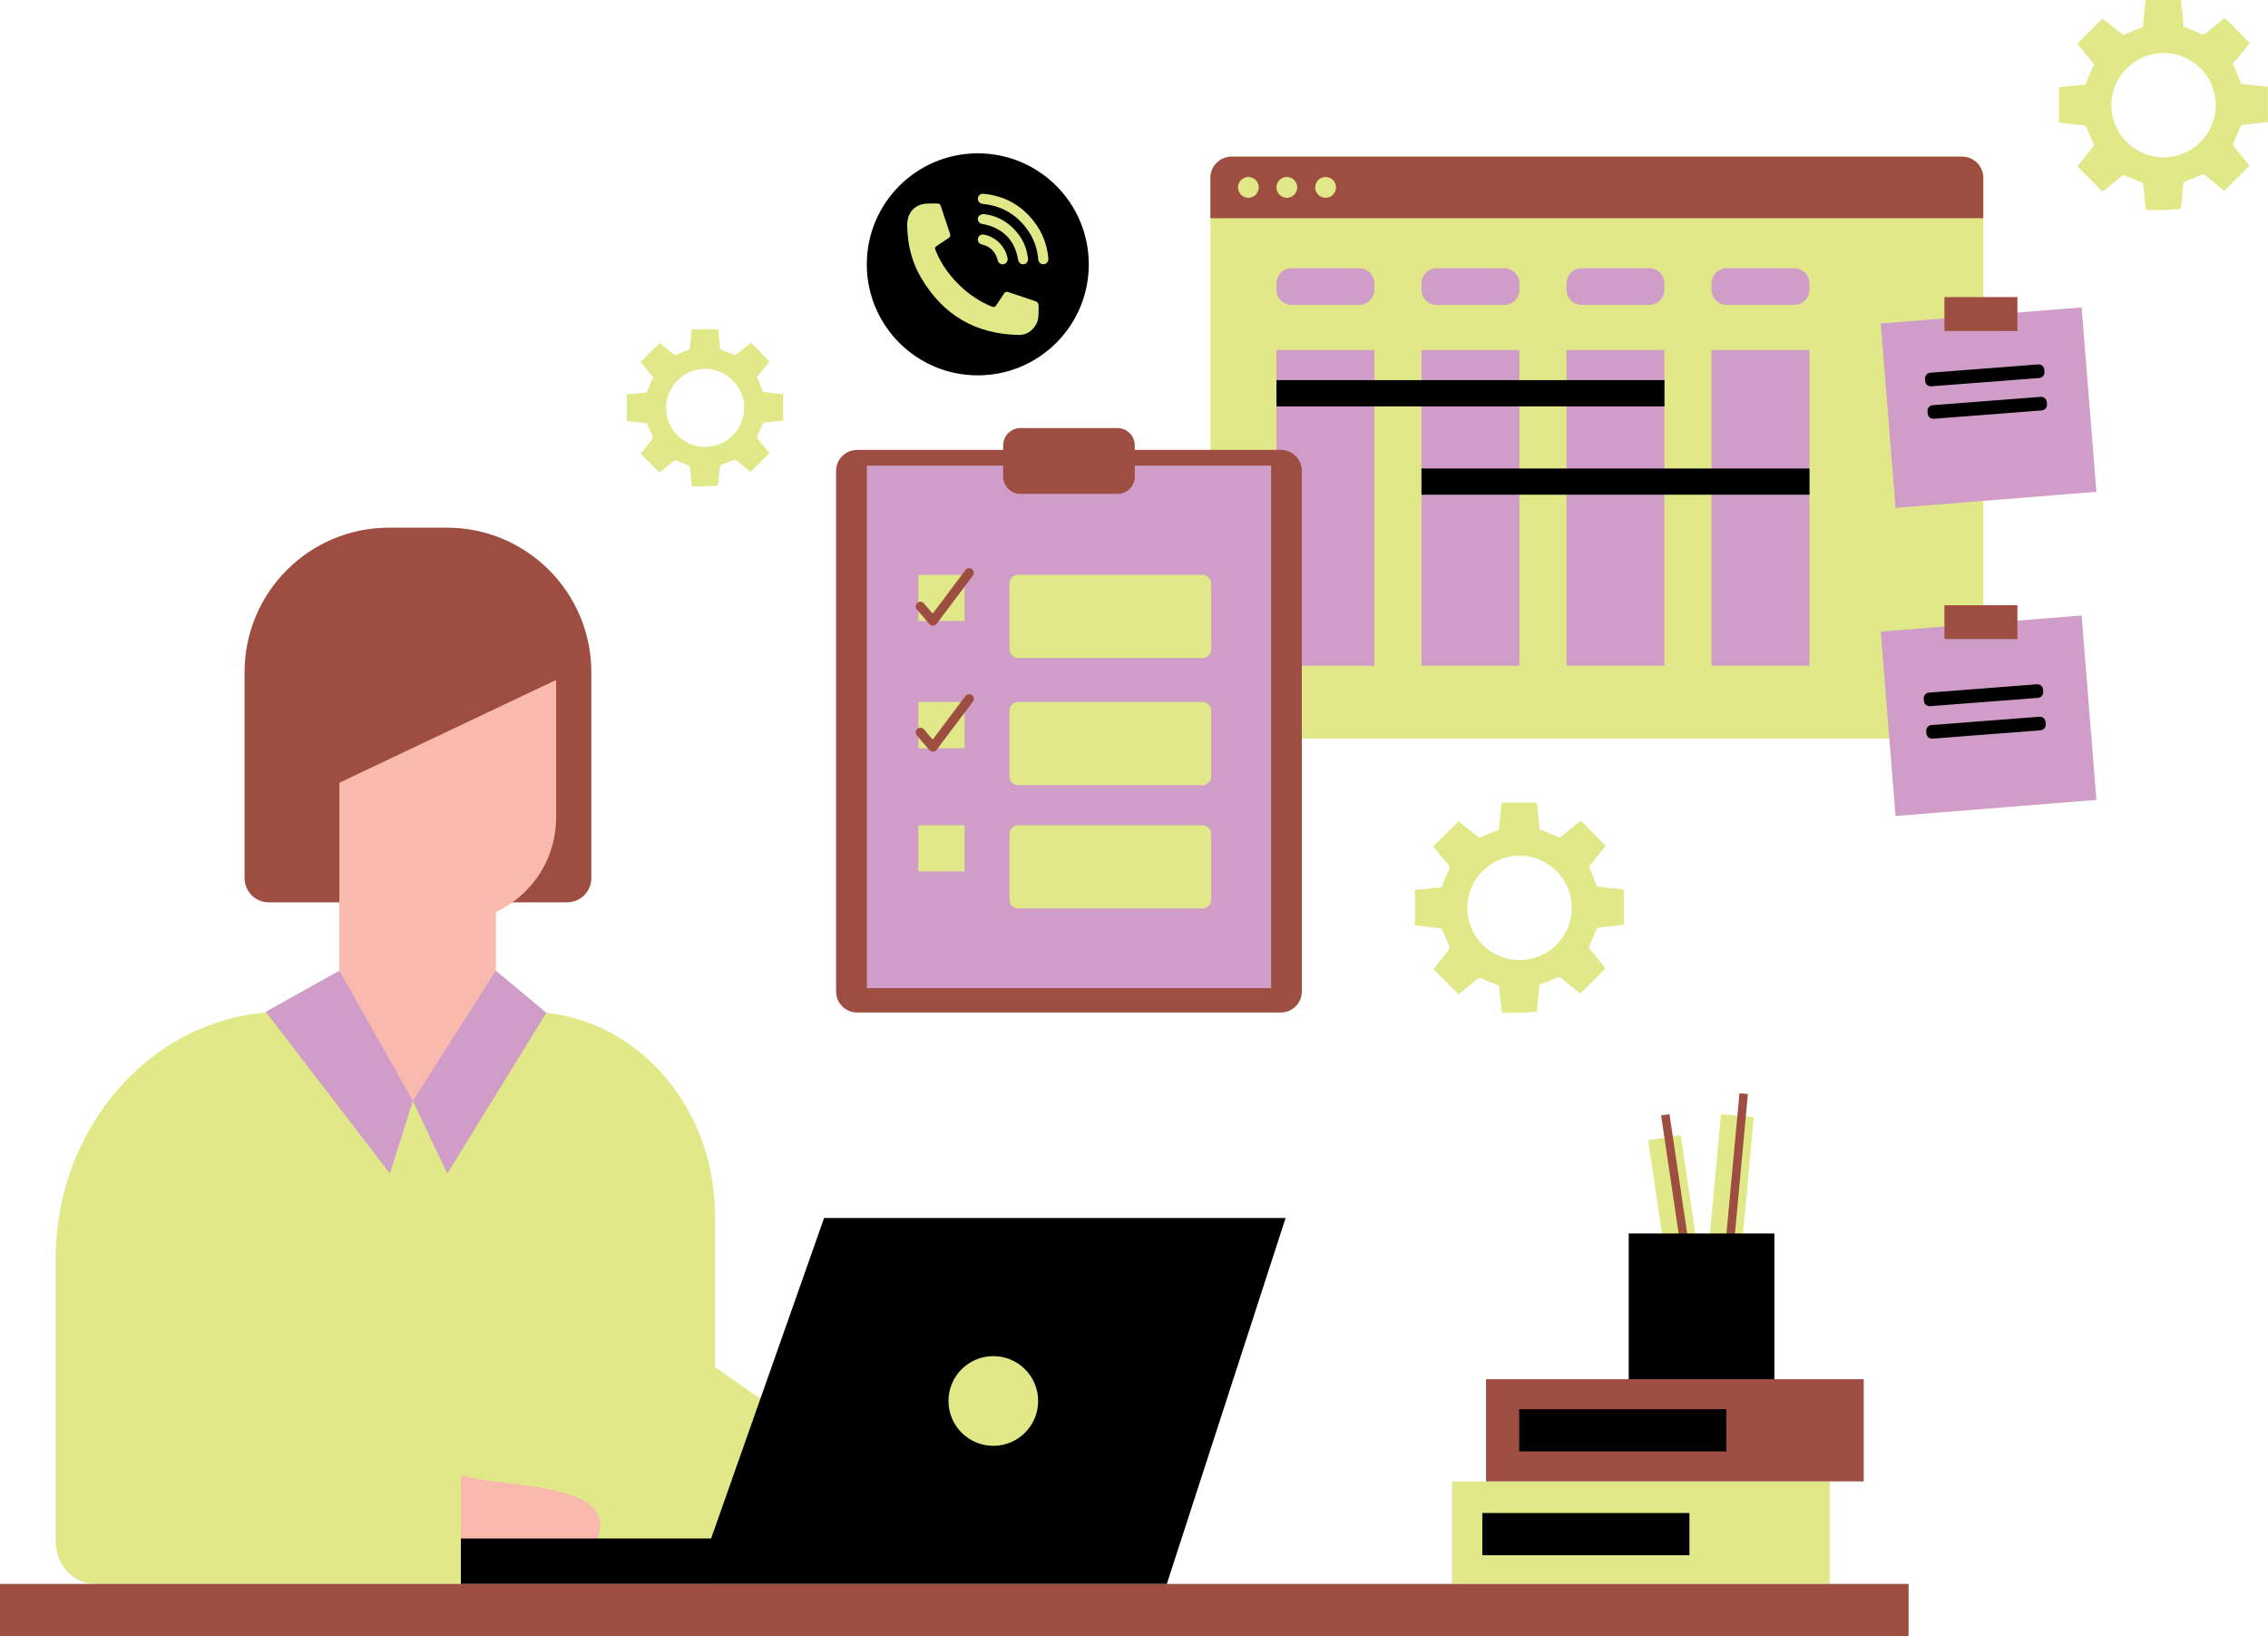
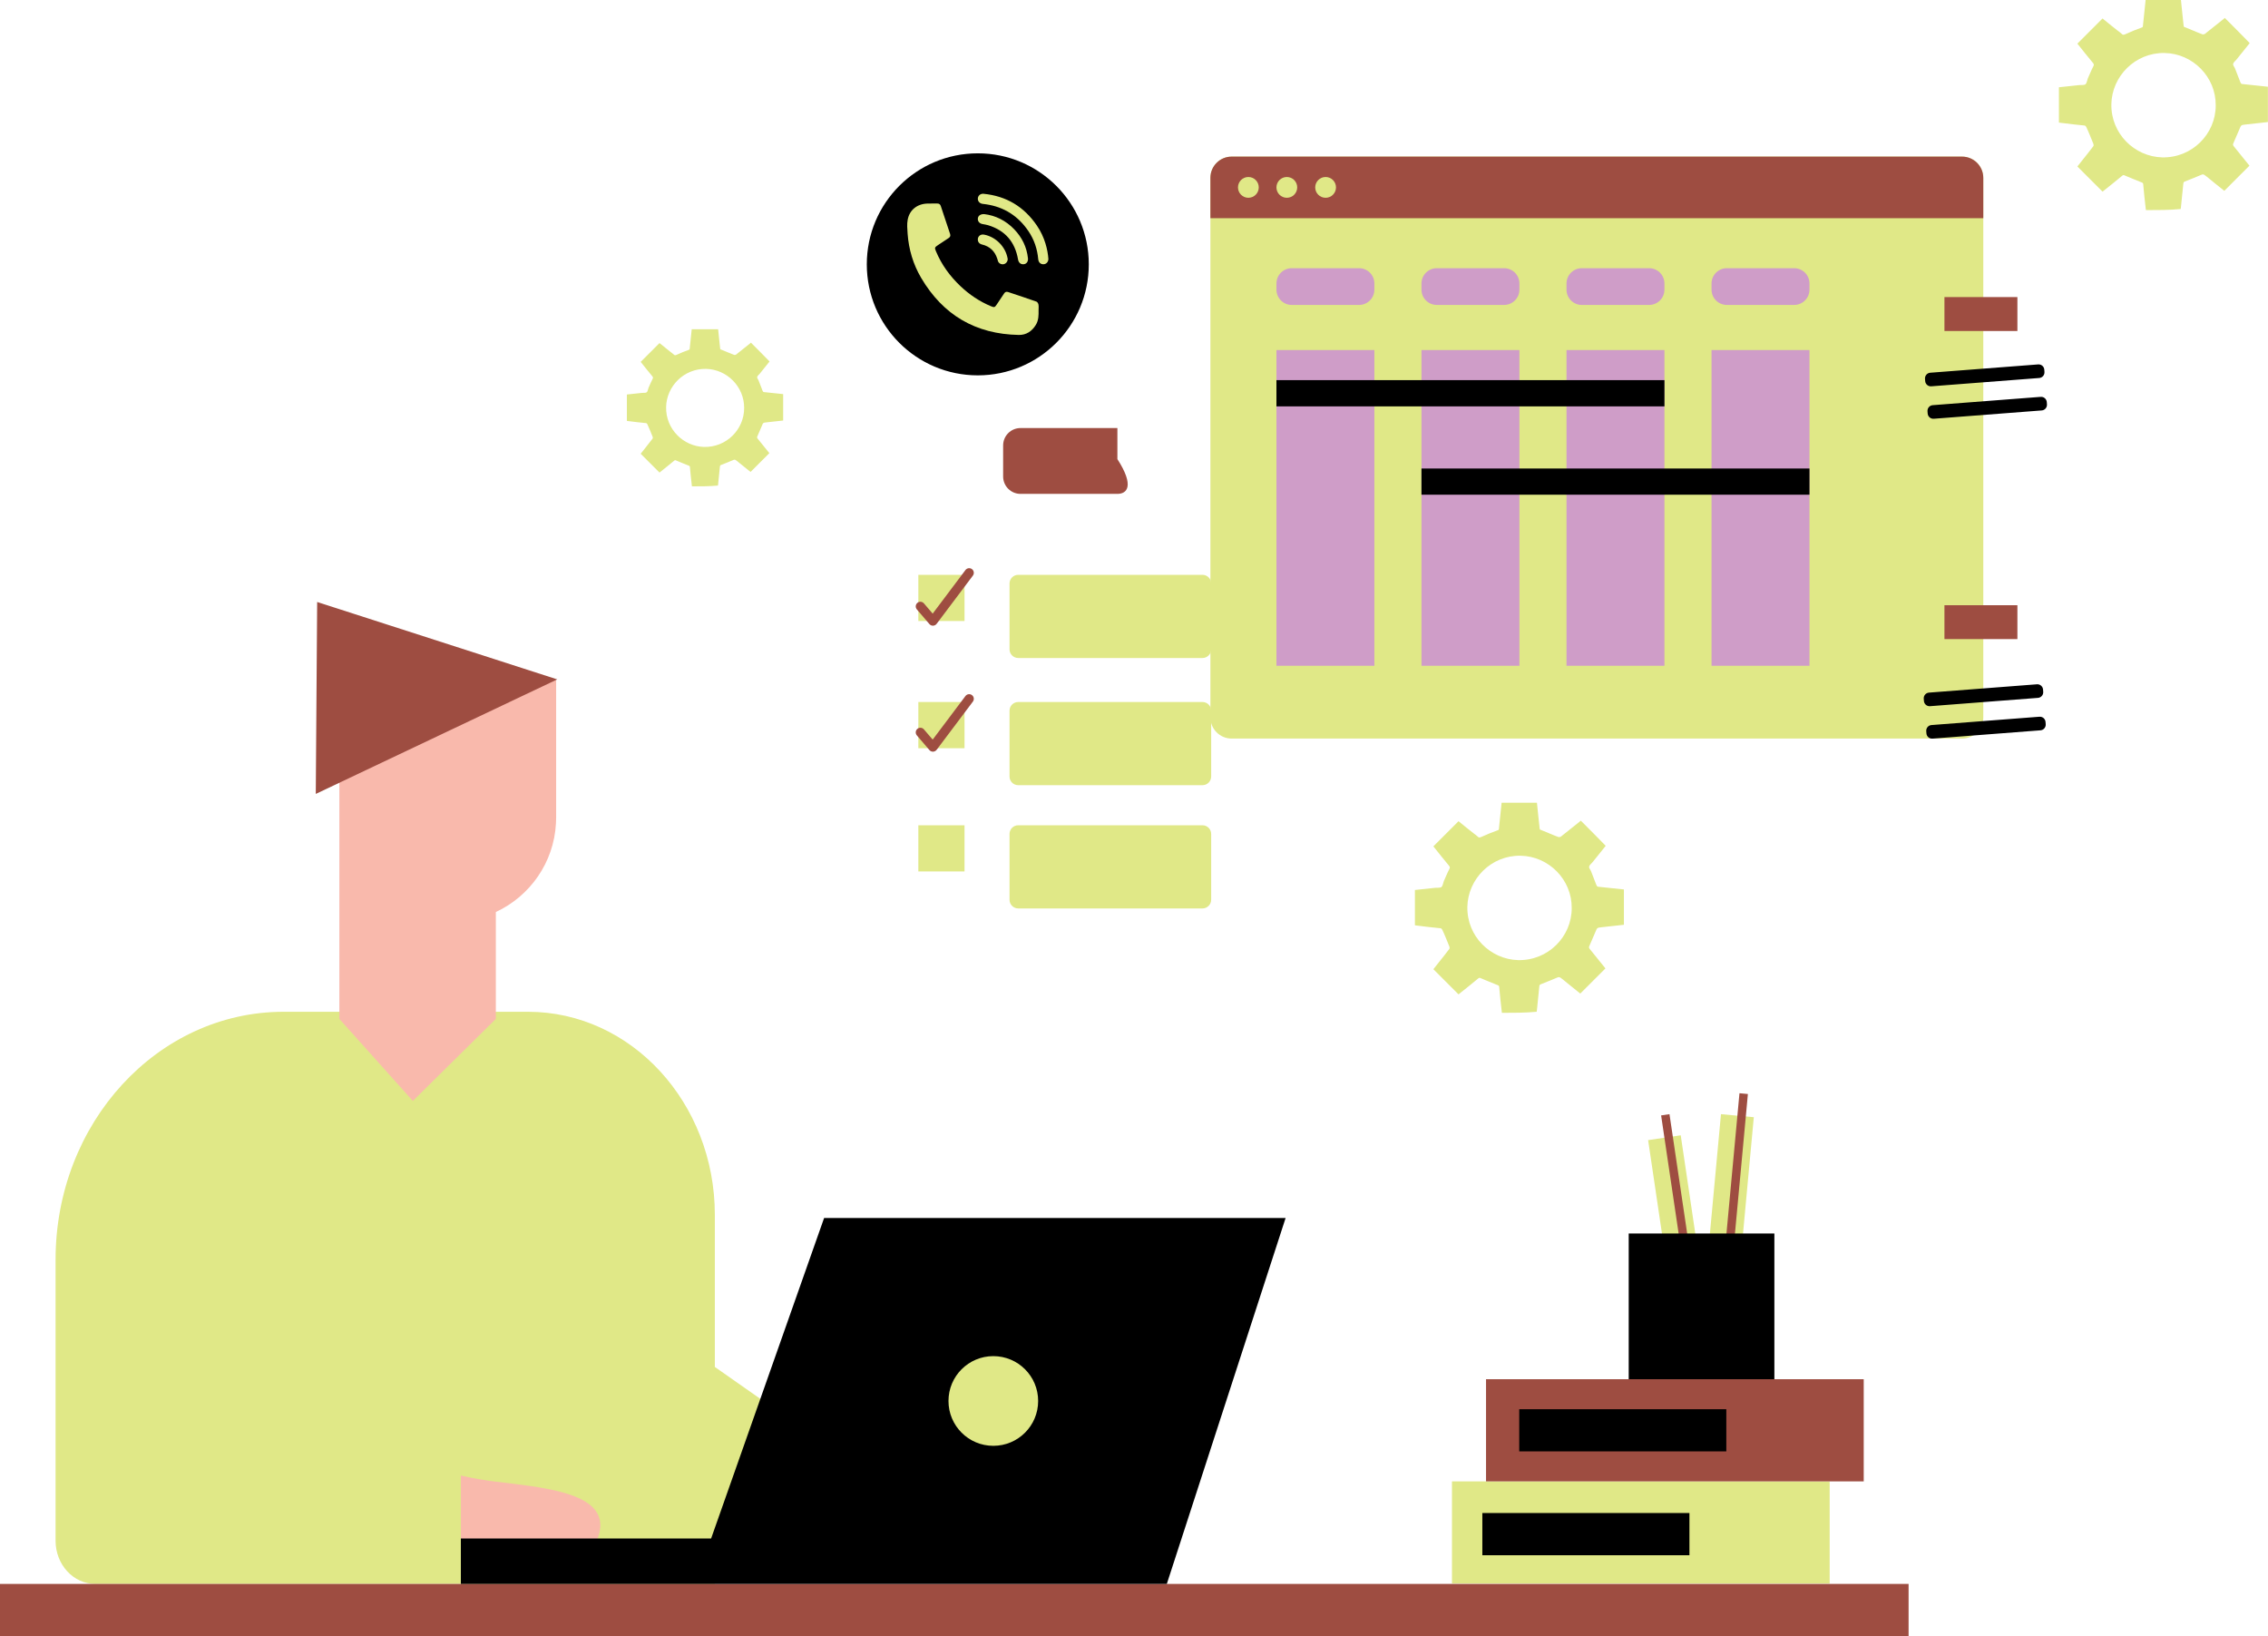
<svg xmlns="http://www.w3.org/2000/svg" height="500.0" preserveAspectRatio="xMidYMid meet" version="1.0" viewBox="0.0 0.0 693.2 500.0" width="693.2" zoomAndPan="magnify">
  <g id="change1_1">
    <path d="M218.489,469.102v14.919H29.125c-6.705,0-12.14-5.907-12.14-13.193v-85.901 c0-41.832,31.204-75.745,69.697-75.745h74.689c31.545,0,57.118,27.791,57.118,62.072v46.47c10.66,7.464,21.321,14.928,31.981,22.392 L218.489,469.102z M559.227,452.688H443.786v31.226h115.441V452.688z" fill="#E0E887" />
  </g>
  <g id="change1_2">
    <path d="M521.572,399.996l-9.967,1.478l-7.868-53.069c1.791-0.266,3.582-0.531,5.373-0.797 c1.531-0.227,3.063-0.454,4.594-0.681C516.327,364.617,518.949,382.306,521.572,399.996z M536.039,341.401 c-1.541-0.143-3.083-0.286-4.624-0.429c-1.803-0.167-3.606-0.334-5.409-0.502l-4.955,53.419l10.033,0.931 C532.736,377.014,534.388,359.208,536.039,341.401z" fill="#E0E887" />
  </g>
  <g id="change2_1">
    <path d="M516.792,384.482l-2.557,0.379l-6.525-44.011l2.557-0.379L516.792,384.482z M534.233,334.314l-2.574-0.239 l-4.109,44.302l2.574,0.239L534.233,334.314z" fill="#9E4D41" />
  </g>
  <g id="change1_3">
    <path d="M606.18,54.35v164.854c0,3.586-2.905,6.491-6.491,6.491H376.442c-3.586,0-6.491-2.905-6.491-6.491V54.35 c0-3.586,2.905-6.491,6.491-6.491h223.246C603.275,47.859,606.18,50.763,606.18,54.35z M485.785,289.059 c-0.164,0.327-0.164,0.573,0.082,0.9c1.636,2.045,3.272,4.008,4.826,5.97c-2.535,2.535-5.071,5.071-7.688,7.688 c-1.472-1.145-3.026-2.454-4.662-3.762c-0.491-0.409-0.982-0.818-1.472-1.145c-0.164-0.082-0.491-0.164-0.654-0.082 c-1.799,0.736-3.517,1.472-5.234,2.127c-0.327,0.082-0.409,0.245-0.491,0.572c-0.245,2.454-0.491,4.907-0.736,7.279 c0,0.164-0.082,0.409-0.082,0.573c-3.435,0.327-7.034,0.327-10.632,0.327c-0.327-2.699-0.573-5.234-0.818-7.852 c0-0.409-0.164-0.491-0.573-0.654c-1.718-0.654-3.353-1.39-4.989-2.045c-0.327-0.164-0.573-0.245-0.9,0.082 c-1.963,1.636-4.008,3.272-5.971,4.825c-2.535-2.535-5.071-5.071-7.688-7.688c0.572-0.736,1.227-1.554,1.881-2.372 c0.982-1.227,1.963-2.454,2.944-3.762c0.164-0.164,0.164-0.491,0.082-0.736c-0.736-1.799-1.39-3.517-2.208-5.234 c-0.082-0.164-0.327-0.409-0.491-0.409c-2.372-0.245-4.826-0.491-7.197-0.818c-0.245,0-0.409-0.082-0.654-0.082 c0-3.599,0-7.197,0-10.796c2.045-0.245,4.089-0.409,6.134-0.654c0.654-0.082,1.472,0.082,1.963-0.245 c0.409-0.327,0.491-1.145,0.736-1.799c0.573-1.227,1.063-2.535,1.718-3.762c0.164-0.327,0.164-0.573-0.082-0.9 c-1.636-1.963-3.272-4.008-4.825-5.971c2.535-2.535,5.071-5.071,7.688-7.688c1.472,1.227,3.026,2.454,4.58,3.68 c0.409,0.327,0.818,0.573,1.145,0.9c0.491,0.573,0.818,0.409,1.39,0.164c1.636-0.736,3.19-1.39,4.826-1.963 c0.327-0.082,0.409-0.245,0.409-0.573c0.245-2.617,0.572-5.234,0.818-7.852c3.599,0,7.197,0,10.796,0 c0.164,1.636,0.327,3.19,0.491,4.744c0.082,0.981,0.245,2.045,0.327,3.026c0,0.409,0.164,0.491,0.491,0.573 c1.717,0.654,3.435,1.472,5.234,2.126c0.164,0.082,0.572,0,0.736-0.082c1.881-1.472,3.762-3.026,5.643-4.498 c0.164-0.164,0.327-0.245,0.491-0.409c2.535,2.535,5.071,5.071,7.606,7.688c-1.309,1.636-2.699,3.353-4.008,4.989 c-0.409,0.491-0.982,0.9-1.063,1.39c-0.082,0.491,0.491,0.981,0.654,1.554c0.491,1.309,1.063,2.699,1.554,4.008 c0.164,0.327,0.245,0.573,0.654,0.573c2.617,0.245,5.153,0.573,7.77,0.818c0,3.599,0,7.197,0,10.796 c-2.208,0.245-4.417,0.491-6.707,0.736c-1.554,0.164-1.472,0.164-2.045,1.554C487.012,286.278,486.358,287.668,485.785,289.059z M480.387,277.526c0.082-8.751-7.034-15.867-15.621-16.03c-8.997-0.164-16.112,7.116-16.276,15.621 c-0.164,9.078,7.116,16.03,15.458,16.276C473.108,293.639,480.387,286.278,480.387,277.526z M231.481,133.335 c-0.122,0.245-0.122,0.428,0.061,0.673c1.223,1.529,2.446,2.997,3.608,4.465c-1.896,1.896-3.792,3.792-5.749,5.749 c-1.101-0.856-2.263-1.835-3.486-2.813c-0.367-0.306-0.734-0.612-1.101-0.856c-0.122-0.061-0.367-0.122-0.489-0.061 c-1.345,0.55-2.63,1.101-3.914,1.59c-0.245,0.061-0.306,0.183-0.367,0.428c-0.183,1.835-0.367,3.67-0.55,5.443 c0,0.122-0.061,0.306-0.061,0.428c-2.569,0.245-5.26,0.245-7.951,0.245c-0.245-2.018-0.428-3.914-0.612-5.871 c0-0.306-0.122-0.367-0.428-0.489c-1.284-0.489-2.507-1.04-3.731-1.529c-0.245-0.122-0.428-0.183-0.673,0.061 c-1.468,1.223-2.997,2.446-4.465,3.608c-1.896-1.896-3.792-3.792-5.749-5.749c0.428-0.55,0.917-1.162,1.407-1.774 c0.734-0.917,1.468-1.835,2.202-2.813c0.122-0.122,0.122-0.367,0.061-0.55c-0.55-1.346-1.04-2.63-1.651-3.914 c-0.061-0.122-0.245-0.306-0.367-0.306c-1.774-0.184-3.608-0.367-5.382-0.612c-0.183,0-0.306-0.061-0.489-0.061 c0-2.691,0-5.382,0-8.073c1.529-0.183,3.058-0.306,4.587-0.489c0.489-0.061,1.101,0.061,1.468-0.183 c0.306-0.245,0.367-0.856,0.55-1.345c0.428-0.917,0.795-1.896,1.284-2.813c0.122-0.245,0.122-0.428-0.061-0.673 c-1.223-1.468-2.446-2.997-3.608-4.465c1.896-1.896,3.792-3.792,5.749-5.749c1.101,0.917,2.263,1.835,3.425,2.752 c0.306,0.245,0.612,0.428,0.856,0.673c0.367,0.428,0.612,0.306,1.04,0.122c1.223-0.55,2.385-1.04,3.608-1.468 c0.245-0.061,0.306-0.183,0.306-0.428c0.183-1.957,0.428-3.914,0.612-5.871c2.691,0,5.382,0,8.073,0 c0.122,1.223,0.245,2.385,0.367,3.547c0.061,0.734,0.183,1.529,0.245,2.263c0,0.306,0.122,0.367,0.367,0.428 c1.284,0.489,2.569,1.101,3.914,1.59c0.122,0.061,0.428,0,0.55-0.061c1.407-1.101,2.813-2.263,4.22-3.364 c0.122-0.122,0.245-0.184,0.367-0.306c1.896,1.896,3.792,3.792,5.688,5.749c-0.979,1.223-2.018,2.508-2.997,3.731 c-0.306,0.367-0.734,0.673-0.795,1.04c-0.061,0.367,0.367,0.734,0.489,1.162c0.367,0.979,0.795,2.018,1.162,2.997 c0.122,0.245,0.184,0.428,0.489,0.428c1.957,0.183,3.853,0.428,5.81,0.612c0,2.691,0,5.382,0,8.073 c-1.651,0.183-3.303,0.367-5.015,0.55c-1.162,0.122-1.101,0.122-1.529,1.162C232.398,131.255,231.909,132.295,231.481,133.335z M227.444,124.711c0.061-6.544-5.26-11.865-11.681-11.987c-6.727-0.122-12.048,5.321-12.171,11.681 c-0.122,6.789,5.321,11.987,11.559,12.171C222.001,136.76,227.444,131.255,227.444,124.711z M682.62,43.757 c-0.164,0.327-0.164,0.573,0.082,0.9c1.636,2.045,3.272,4.008,4.826,5.971c-2.535,2.535-5.071,5.071-7.688,7.688 c-1.472-1.145-3.026-2.454-4.662-3.762c-0.491-0.409-0.982-0.818-1.472-1.145c-0.164-0.082-0.491-0.164-0.654-0.082 c-1.799,0.736-3.517,1.472-5.234,2.127c-0.327,0.082-0.409,0.245-0.491,0.572c-0.245,2.454-0.491,4.907-0.736,7.279 c0,0.164-0.082,0.409-0.082,0.573c-3.435,0.327-7.034,0.327-10.632,0.327c-0.327-2.699-0.573-5.234-0.818-7.852 c0-0.409-0.164-0.491-0.573-0.654c-1.718-0.654-3.353-1.39-4.989-2.045c-0.327-0.164-0.573-0.245-0.9,0.082 c-1.963,1.636-4.008,3.272-5.971,4.825c-2.535-2.535-5.071-5.071-7.688-7.688c0.572-0.736,1.227-1.554,1.881-2.372 c0.982-1.227,1.963-2.454,2.944-3.762c0.164-0.164,0.164-0.491,0.082-0.736c-0.736-1.799-1.39-3.517-2.208-5.234 c-0.082-0.164-0.327-0.409-0.491-0.409c-2.372-0.245-4.826-0.491-7.197-0.818c-0.245,0-0.409-0.082-0.654-0.082 c0-3.599,0-7.197,0-10.796c2.045-0.245,4.089-0.409,6.134-0.654c0.654-0.082,1.472,0.082,1.963-0.245 c0.409-0.327,0.491-1.145,0.736-1.799c0.573-1.227,1.063-2.535,1.718-3.762c0.164-0.327,0.164-0.573-0.082-0.9 c-1.636-1.963-3.271-4.008-4.825-5.971c2.535-2.535,5.071-5.071,7.688-7.688c1.472,1.227,3.026,2.454,4.58,3.68 c0.409,0.327,0.818,0.573,1.145,0.9c0.491,0.573,0.818,0.409,1.39,0.164c1.636-0.736,3.19-1.39,4.826-1.963 c0.327-0.082,0.409-0.245,0.409-0.573c0.245-2.617,0.572-5.234,0.818-7.852c3.599,0,7.197,0,10.796,0 c0.164,1.636,0.327,3.19,0.491,4.744c0.082,0.981,0.245,2.045,0.327,3.026c0,0.409,0.164,0.491,0.491,0.573 c1.717,0.654,3.435,1.472,5.234,2.126c0.164,0.082,0.573,0,0.736-0.082c1.881-1.472,3.762-3.026,5.643-4.498 c0.164-0.164,0.327-0.245,0.491-0.409c2.535,2.535,5.071,5.071,7.606,7.688c-1.309,1.636-2.699,3.353-4.008,4.989 c-0.409,0.491-0.982,0.9-1.063,1.39c-0.082,0.491,0.491,0.981,0.654,1.554c0.491,1.309,1.063,2.699,1.554,4.008 c0.164,0.327,0.245,0.573,0.654,0.573c2.617,0.245,5.153,0.573,7.77,0.818c0,3.599,0,7.197,0,10.796 c-2.208,0.245-4.417,0.491-6.707,0.736c-1.554,0.164-1.472,0.164-2.045,1.554C683.847,40.976,683.193,42.366,682.62,43.757z M677.222,32.224c0.082-8.751-7.034-15.867-15.621-16.03c-8.997-0.164-16.112,7.116-16.276,15.621 c-0.164,9.078,7.115,16.03,15.458,16.276C669.943,48.337,677.222,40.976,677.222,32.224z" fill="#E0E887" />
  </g>
  <g id="change3_1">
    <path d="M420.07,203.445h-29.934v-96.475h29.934V203.445z M420.07,88.505v-1.871c0-2.584-2.095-4.679-4.679-4.679 h-20.576c-2.584,0-4.679,2.095-4.679,4.679v1.871c0,2.584,2.095,4.679,4.679,4.679h20.576 C417.975,93.184,420.07,91.089,420.07,88.505z M464.398,88.505v-1.871c0-2.584-2.095-4.679-4.679-4.679h-20.576 c-2.584,0-4.679,2.095-4.679,4.679v1.871c0,2.584,2.095,4.679,4.679,4.679h20.576C462.303,93.184,464.398,91.089,464.398,88.505z M508.726,88.505v-1.871c0-2.584-2.095-4.679-4.679-4.679h-20.576c-2.584,0-4.679,2.095-4.679,4.679v1.871 c0,2.584,2.095,4.679,4.679,4.679h20.576C506.631,93.184,508.726,91.089,508.726,88.505z M553.054,88.505v-1.871 c0-2.584-2.095-4.679-4.679-4.679h-20.576c-2.584,0-4.679,2.095-4.679,4.679v1.871c0,2.584,2.095,4.679,4.679,4.679h20.576 C550.959,93.184,553.054,91.089,553.054,88.505z M464.398,106.971h-29.934v96.475h29.934V106.971z M508.726,106.971h-29.934v96.475 h29.934V106.971z M553.054,106.971H523.12v96.475h29.934V106.971z" fill="#CF9DC8" />
  </g>
  <g id="change2_2">
-     <path d="M173.331,275.741H82.154c-4.087,0-7.401-3.314-7.401-7.401v-62.935c0-24.388,19.77-44.159,44.159-44.159 h17.662c24.388,0,44.159,19.77,44.159,44.159v62.935C180.732,272.428,177.418,275.741,173.331,275.741z M397.896,302.971V143.924 c0-3.556-2.883-6.44-6.44-6.44H261.983c-3.556,0-6.439,2.883-6.439,6.44v159.047c0,3.556,2.883,6.44,6.439,6.44h129.474 C395.013,309.41,397.896,306.527,397.896,302.971z" fill="#9E4D41" />
-   </g>
+     </g>
  <g id="change4_1">
    <path d="M169.98,207.913v34.169v7.779c0,0.589-0.018,1.168-0.054,1.738c-0.641,12.037-7.992,22.285-18.372,27.096 v32.664c-8.457,8.356-16.913,16.712-25.369,25.068c-7.487-8.356-14.974-16.712-22.461-25.068c0-34.485,0-68.969,0-103.454 C125.803,207.906,147.892,207.906,169.98,207.913z M140.86,450.912c3.98,0.905,7.599,1.489,10.824,1.875 c14.05,1.674,28.88,3.212,31.435,10.934c0.839,2.537,0.094,5.083-0.638,6.802c-13.874,0.083-27.747,0.168-41.62,0.251 C140.86,464.153,140.86,457.532,140.86,450.912z" fill="#F9B9AC" />
  </g>
  <g id="change3_2">
-     <path d="M126.185,336.426l-7.011,22.199l-37.949-49.442l22.499-12.558L126.185,336.426z M136.7,358.626 l30.289-49.143l-15.436-12.857l-25.369,39.801L136.7,358.626z M388.507,142.279H264.932v159.673h123.575V142.279z" fill="#CF9DC8" />
-   </g>
+     </g>
  <g id="change3_3">
-     <path d="M640.749,150.288l-61.393,4.92l-4.516-56.354l61.393-4.92L640.749,150.288z M636.233,188.083l-61.393,4.92 l4.516,56.354l61.393-4.92L636.233,188.083z" fill="#CF9DC8" />
-   </g>
+     </g>
  <g id="change5_1">
    <path d="M508.726,124.181H390.136v-8.011h118.591V124.181z M553.054,143.163H434.464v8.011h118.591V143.163z M623.281,115.509 l-33.001,2.542c-0.955,0.074-1.788-0.641-1.862-1.596l-0.053-0.691c-0.074-0.955,0.641-1.788,1.596-1.862l33.001-2.542 c0.955-0.074,1.788,0.641,1.862,1.596l0.053,0.691C624.95,114.602,624.235,115.435,623.281,115.509z M625.64,123.561l-0.053-0.691 c-0.074-0.955-0.907-1.669-1.862-1.596l-33.001,2.542c-0.955,0.074-1.669,0.907-1.596,1.862l0.053,0.691 c0.074,0.955,0.907,1.669,1.862,1.596l33.001-2.542C624.999,125.35,625.714,124.516,625.64,123.561z M624.494,211.397l-0.053-0.691 c-0.074-0.955-0.907-1.669-1.862-1.596l-33.001,2.542c-0.955,0.074-1.669,0.907-1.596,1.862l0.053,0.691 c0.074,0.955,0.907,1.669,1.862,1.596l33.001-2.542C623.854,213.185,624.568,212.351,624.494,211.397z M625.258,221.311 l-0.053-0.691c-0.074-0.955-0.907-1.669-1.862-1.596l-33.001,2.542c-0.955,0.074-1.669,0.907-1.596,1.862l0.053,0.691 c0.074,0.955,0.907,1.669,1.862,1.596l33.001-2.542C624.617,223.099,625.332,222.266,625.258,221.311z M298.857,46.855 c-18.737,0-33.925,15.189-33.925,33.925s15.189,33.925,33.925,33.925c18.737,0,33.925-15.189,33.925-33.925 S317.594,46.855,298.857,46.855z" />
  </g>
  <g id="change2_3">
    <path d="M606.18,54.35v12.32H369.951V54.35c0-3.586,2.905-6.491,6.491-6.491h223.246 C603.275,47.859,606.18,50.763,606.18,54.35z M616.607,90.789h-22.303v10.358h22.303V90.789z M616.607,195.296h-22.303v-10.358 h22.303V195.296z" fill="#9E4D41" />
  </g>
  <g id="change1_4">
    <path d="M294.802,189.778h-14.119v-14.119h14.119V189.778z M294.802,214.524h-14.119v14.119h14.119V214.524z M294.802,252.188h-14.119v14.119h14.119V252.188z M367.533,201.075H311.21c-1.466,0-2.655-1.189-2.655-2.655v-20.107 c0-1.466,1.189-2.655,2.655-2.655h56.322c1.466,0,2.655,1.189,2.655,2.655v20.107C370.188,199.887,368.999,201.075,367.533,201.075z M367.533,214.524H311.21c-1.466,0-2.655,1.189-2.655,2.655v20.107c0,1.466,1.189,2.655,2.655,2.655h56.322 c1.466,0,2.655-1.189,2.655-2.655v-20.107C370.188,215.712,368.999,214.524,367.533,214.524z M367.533,252.188H311.21 c-1.466,0-2.655,1.189-2.655,2.655v20.107c0,1.466,1.189,2.655,2.655,2.655h56.322c1.466,0,2.655-1.189,2.655-2.655v-20.107 C370.188,253.376,368.999,252.188,367.533,252.188z M384.733,57.264c0,1.754-1.422,3.176-3.176,3.176s-3.176-1.422-3.176-3.176 c0-1.754,1.422-3.176,3.176-3.176S384.733,55.51,384.733,57.264z M393.311,54.088c-1.754,0-3.176,1.422-3.176,3.176 c0,1.754,1.422,3.176,3.176,3.176s3.176-1.422,3.176-3.176C396.487,55.51,395.065,54.088,393.311,54.088z M405.162,54.088 c-1.754,0-3.176,1.422-3.176,3.176c0,1.754,1.422,3.176,3.176,3.176s3.176-1.422,3.176-3.176 C408.338,55.51,406.916,54.088,405.162,54.088z" fill="#E0E887" />
  </g>
  <g id="change2_4">
-     <path d="M583.35,484.023H0V500h583.35V484.023z M170.323,207.612c-24.602,11.666-49.204,23.333-73.807,34.999 l0.422-58.655C121.4,191.841,145.862,199.727,170.323,207.612z M569.636,421.462H454.195v31.226h115.441V421.462z M341.525,150.922 h-29.61c-2.934,0-5.312-2.378-5.312-5.312v-9.493c0-2.934,2.378-5.312,5.312-5.312h29.61c2.934,0,5.312,2.378,5.312,5.312v9.493 C346.837,148.544,344.458,150.922,341.525,150.922z M285.187,191.196c0.43-0.013,0.831-0.221,1.089-0.565l11.08-14.731 c0.47-0.627,0.345-1.516-0.282-1.988c-0.625-0.471-1.516-0.346-1.988,0.281l-10.018,13.319l-2.68-3.129 c-0.509-0.596-1.406-0.664-2.001-0.155c-0.596,0.51-0.664,1.406-0.155,2.001l3.83,4.472c0.271,0.316,0.664,0.496,1.078,0.496 C285.157,191.197,285.171,191.197,285.187,191.196z M285.187,229.695c0.43-0.013,0.831-0.221,1.089-0.565l11.08-14.731 c0.47-0.627,0.345-1.516-0.282-1.988c-0.625-0.471-1.516-0.346-1.988,0.281l-10.018,13.319l-2.68-3.129 c-0.509-0.596-1.406-0.664-2.001-0.155c-0.596,0.51-0.664,1.406-0.155,2.001l3.83,4.472c0.271,0.316,0.664,0.496,1.078,0.496 C285.157,229.696,285.171,229.695,285.187,229.695z" fill="#9E4D41" />
+     <path d="M583.35,484.023H0V500h583.35V484.023z M170.323,207.612c-24.602,11.666-49.204,23.333-73.807,34.999 l0.422-58.655C121.4,191.841,145.862,199.727,170.323,207.612z M569.636,421.462H454.195v31.226h115.441V421.462z M341.525,150.922 h-29.61c-2.934,0-5.312-2.378-5.312-5.312v-9.493c0-2.934,2.378-5.312,5.312-5.312h29.61v9.493 C346.837,148.544,344.458,150.922,341.525,150.922z M285.187,191.196c0.43-0.013,0.831-0.221,1.089-0.565l11.08-14.731 c0.47-0.627,0.345-1.516-0.282-1.988c-0.625-0.471-1.516-0.346-1.988,0.281l-10.018,13.319l-2.68-3.129 c-0.509-0.596-1.406-0.664-2.001-0.155c-0.596,0.51-0.664,1.406-0.155,2.001l3.83,4.472c0.271,0.316,0.664,0.496,1.078,0.496 C285.157,191.197,285.171,191.197,285.187,191.196z M285.187,229.695c0.43-0.013,0.831-0.221,1.089-0.565l11.08-14.731 c0.47-0.627,0.345-1.516-0.282-1.988c-0.625-0.471-1.516-0.346-1.988,0.281l-10.018,13.319l-2.68-3.129 c-0.509-0.596-1.406-0.664-2.001-0.155c-0.596,0.51-0.664,1.406-0.155,2.001l3.83,4.472c0.271,0.316,0.664,0.496,1.078,0.496 C285.157,229.696,285.171,229.695,285.187,229.695z" fill="#9E4D41" />
  </g>
  <g id="change5_2">
    <path d="M251.88,372.208l-34.53,97.928h-76.49v13.887h71.592h23.306h120.873l36.305-111.815H251.88L251.88,372.208z M516.367,475.256h-63.297v-12.897h63.297V475.256z M527.639,430.626h-63.297v12.897h63.297V430.626z M542.326,376.941h-44.521 v44.521h44.521V376.941z" />
  </g>
  <g id="change1_5">
    <path d="M303.6,414.412c-7.569,0-13.704,6.135-13.704,13.704s6.135,13.704,13.704,13.704 c7.569,0,13.704-6.135,13.704-13.704C317.304,420.546,311.169,414.412,303.6,414.412z M317.432,94.774 c0.028,1.556,0.021,3.111-0.832,4.499c-1.194,1.942-2.91,3.121-5.221,3.079c-13.187-0.236-23.142-6.093-29.829-17.427 c-2.45-4.153-3.801-8.707-4.146-13.527c-0.101-1.415-0.235-2.884,0.024-4.257c0.564-3.001,2.914-4.834,5.982-4.936 c1.024-0.034,2.05,0.001,3.074-0.014c0.555-0.008,0.885,0.233,1.06,0.761c0.94,2.843,1.893,5.684,2.841,8.525 c0.182,0.546,0.05,0.952-0.459,1.276c-1.104,0.703-2.188,1.439-3.275,2.17c-0.988,0.666-1.025,0.788-0.578,1.861 c1.702,4.088,4.249,7.588,7.448,10.625c2.755,2.615,5.856,4.711,9.372,6.172c1.001,0.416,1.153,0.37,1.756-0.53 c0.756-1.127,1.525-2.247,2.259-3.388c0.315-0.489,0.716-0.593,1.223-0.423c2.888,0.963,5.779,1.913,8.65,2.925 c0.285,0.101,0.557,0.564,0.62,0.898C317.507,93.616,317.432,94.202,317.432,94.774z M316.915,68.922 c-3.919-5.748-9.338-9.022-16.286-9.705c-0.928-0.091-1.672,0.515-1.751,1.387c-0.078,0.873,0.547,1.59,1.469,1.693 c0.354,0.039,0.708,0.085,1.06,0.137c5.52,0.816,9.808,3.599,12.922,8.188c1.756,2.586,2.725,5.476,3.001,8.597 c0.086,0.97,0.743,1.568,1.634,1.532c0.836-0.034,1.468-0.732,1.47-1.622C320.232,76.388,319.379,72.536,316.915,68.922z M298.876,66.757c-0.086,0.872,0.482,1.541,1.436,1.715c0.583,0.106,1.176,0.192,1.741,0.364c5.194,1.592,8.186,5.115,9.103,10.441 c0.173,1.009,0.843,1.57,1.749,1.467c0.853-0.097,1.389-0.815,1.283-1.815c-0.366-3.437-1.818-6.383-4.195-8.857 c-2.562-2.666-5.701-4.228-9.17-4.643C299.665,65.386,298.958,65.933,298.876,66.757z M307.951,78.873 c-0.665-3.5-3.54-6.425-7.04-7.148c-0.271-0.056-0.571-0.094-0.836-0.037c-0.741,0.158-1.202,0.758-1.205,1.479 c-0.003,0.781,0.456,1.354,1.303,1.558c2.352,0.566,3.872,2.017,4.627,4.296c0.089,0.27,0.135,0.555,0.24,0.817 c0.266,0.657,0.984,1.031,1.685,0.903c0.716-0.13,1.275-0.793,1.277-1.573C307.993,79.106,307.973,78.989,307.951,78.873z" fill="#E0E887" />
  </g>
</svg>